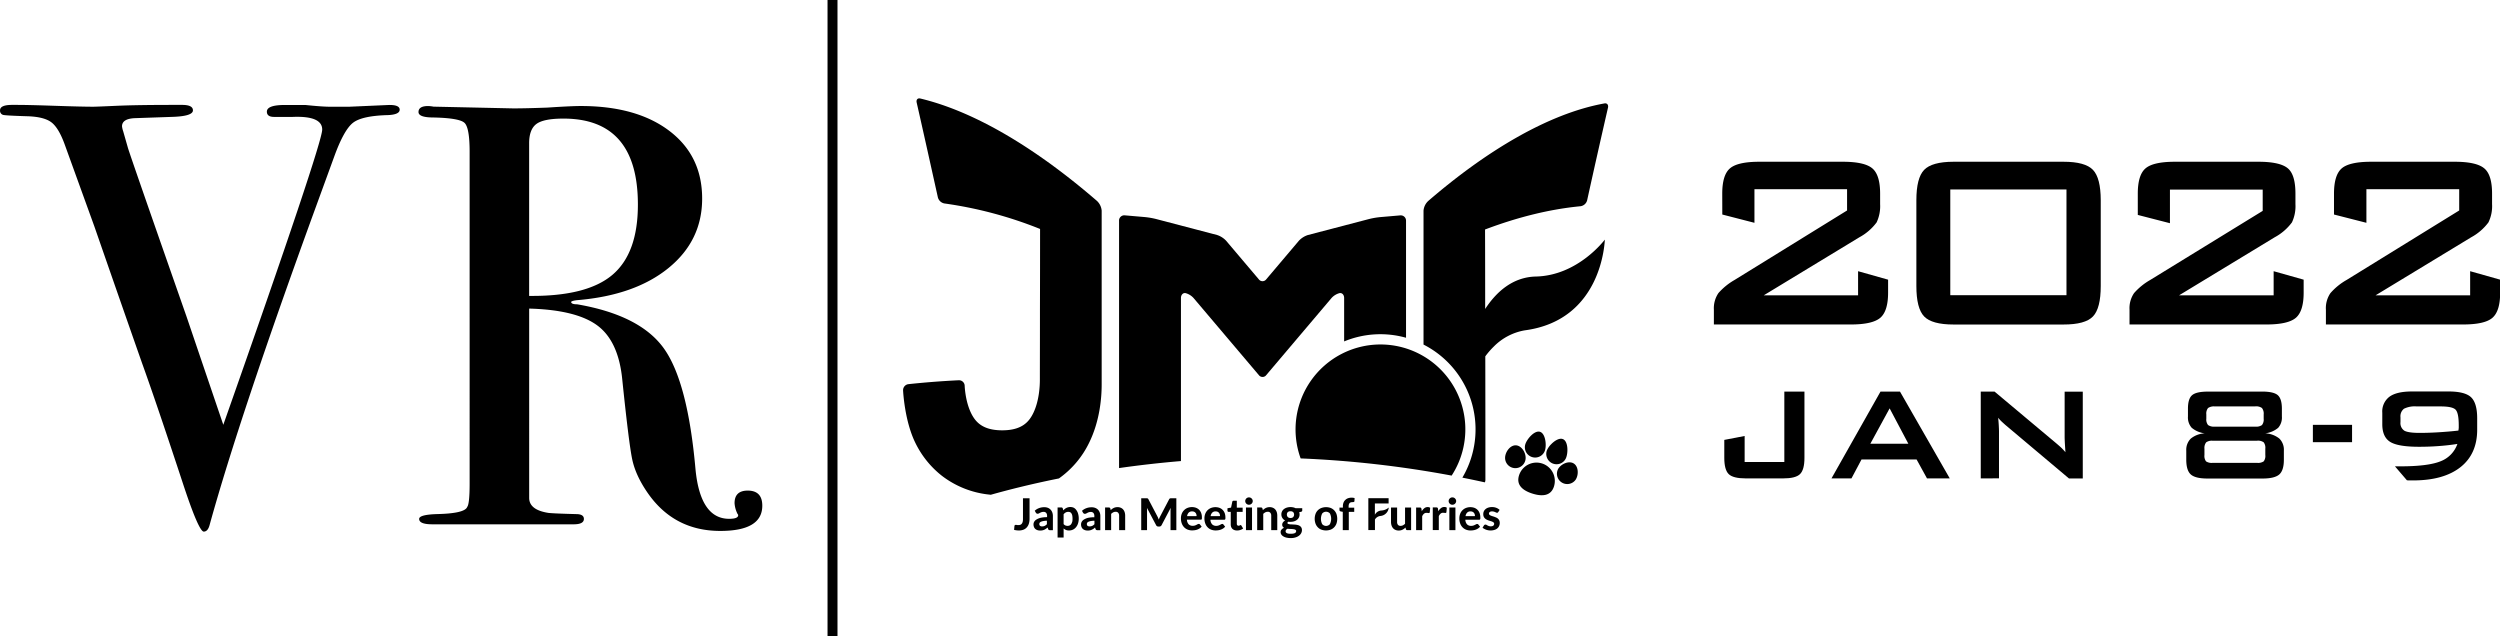
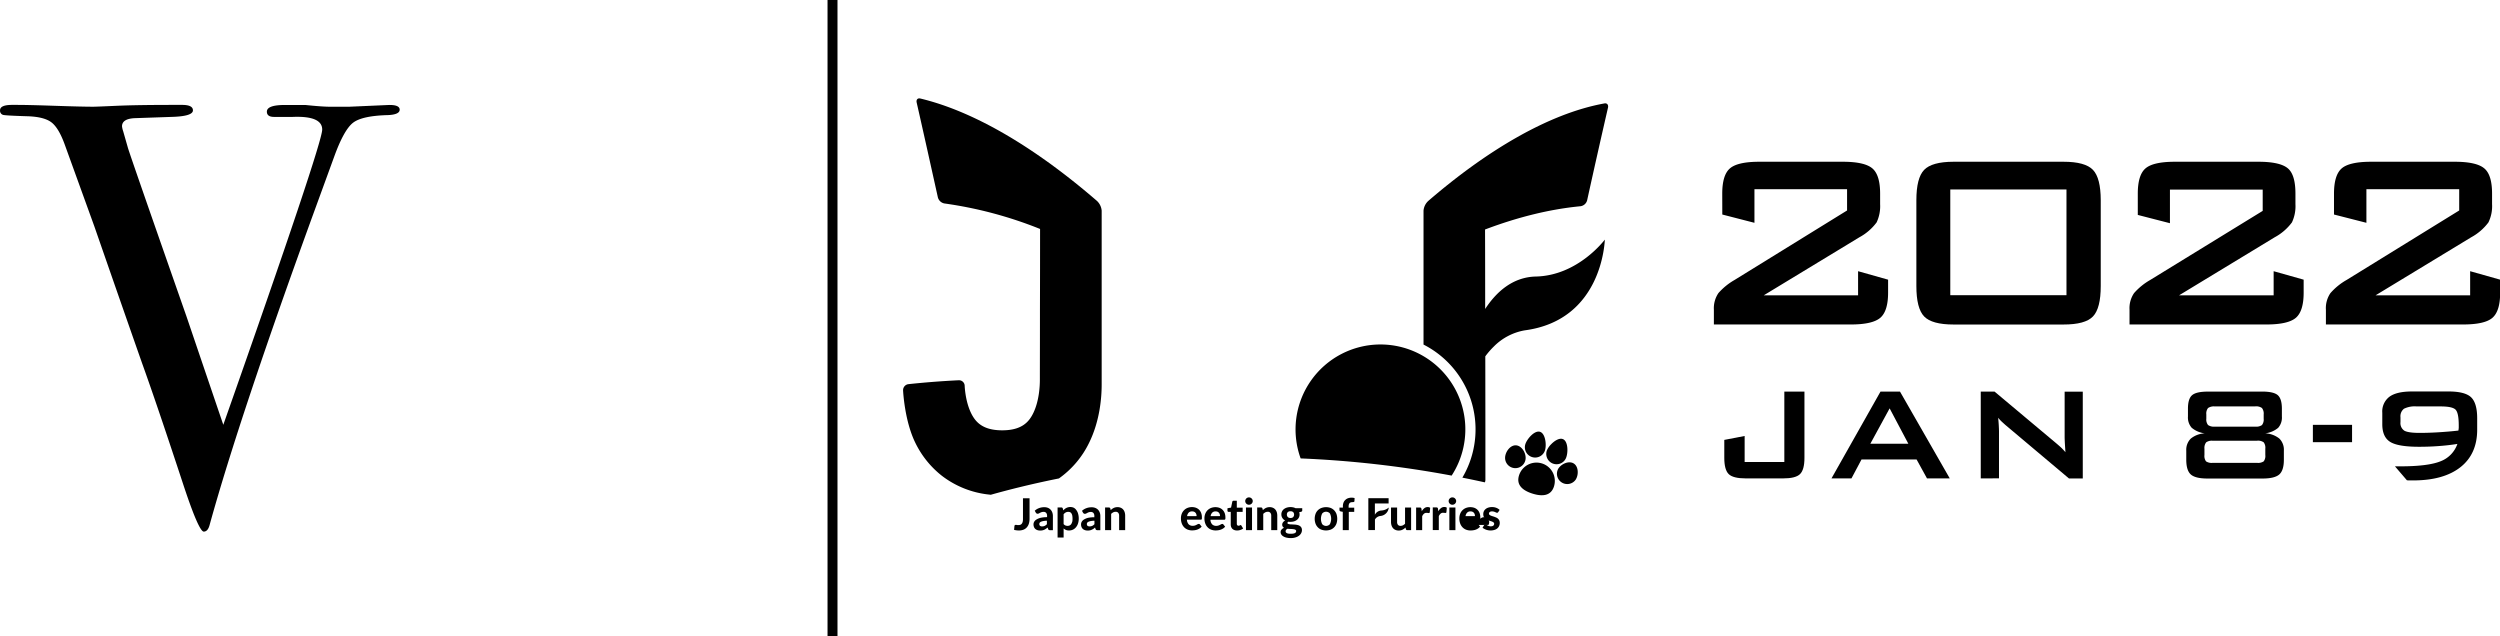
<svg xmlns="http://www.w3.org/2000/svg" viewBox="0 0 1427.83 363.46">
  <path d="M788.4,196.74a48.53,48.53,0,0,0-45.58,65.08,601.88,601.88,0,0,1,86.24,9.81,48.48,48.48,0,0,0-40.66-74.89Z" transform="translate(0.02)" />
  <path d="M853.21,197.85a32.67,32.67,0,0,1,17.67-9.19c44.44-5.91,45.58-51.11,45.68-51.8,0-.07-15.28,20.65-39.62,21.08-13.43.4-22.69,9.25-28.73,18.52q0-22.69-.07-45.39h0c18.17-6.89,36.62-11.58,54.54-13.29a4.55,4.55,0,0,0,3.75-3.31c4-18.17,8-35.88,11.93-53,.36-1.58-.55-2.68-2-2.41-32.47,5.87-68.09,27.65-100.59,55.65A8.51,8.51,0,0,0,813,120.3v76.5a54.31,54.31,0,0,1,23.83,73c-.51,1-1.06,2-1.64,3,4.54.9,8.83,1.81,12.83,2.69a3.27,3.27,0,0,0,.32-1.41q0-13.69,0-27.39l-.06-43.17A45.54,45.54,0,0,1,853.21,197.85Z" transform="translate(0.02)" />
-   <path d="M674.46,170.17c0-1.76,1.16-3,2.58-2.77a9.39,9.39,0,0,1,4.67,2.87l37.27,44a2.64,2.64,0,0,0,3.7.47,2.93,2.93,0,0,0,.46-.47l37.27-44a9.43,9.43,0,0,1,4.67-2.87c1.42-.24,2.58,1,2.58,2.77V195a54.18,54.18,0,0,1,35.35-2.1V126a3,3,0,0,0-2.91-3h-.29l-11.59,1a44.75,44.75,0,0,0-6.31,1.09L747,134.22a12.2,12.2,0,0,0-5.19,3.29l-18.69,22.08a2.64,2.64,0,0,1-4.15,0l-18.7-22.08a12.2,12.2,0,0,0-5.17-3.29l-34.9-9.15a45.11,45.11,0,0,0-6.3-1.09l-11.6-1a3,3,0,0,0-3.19,2.72,2.53,2.53,0,0,0,0,.28V267.33c11-1.57,22.85-2.95,35.35-4V170.17Z" transform="translate(0.02)" />
  <path d="M565.85,282.58c8.31-2.36,21.7-5.86,38.92-9.33A53.44,53.44,0,0,0,622,252.9c6.25-12.68,7.17-26.11,7.18-33.15V120.31a8.62,8.62,0,0,0-2.74-5.6C593.91,86.6,558.55,64.17,525.6,56.26c-1.51-.37-2.45.68-2.08,2.31,4,17.57,8,35.67,12.11,54.16a4.75,4.75,0,0,0,3.78,3.48A232.09,232.09,0,0,1,594,130.77q0,22.81-.07,45.63,0,18.63-.05,37.26c0,1.12,0,2.24,0,3.35,0,3.33-.37,11.79-3.65,18.68-2.38,5-6.37,10.09-17.87,10.08-8.51,0-12.9-2.77-15.58-6.24a21.34,21.34,0,0,1-2.3-3.84c-3.28-6.9-3.54-15.32-3.54-15.32a3.24,3.24,0,0,0-3.27-3.2h-.07q-14.49.71-28.84,2.24a3.47,3.47,0,0,0-3,3.56s.76,17.27,7,29.94a53.94,53.94,0,0,0,15.1,18.78,53.36,53.36,0,0,0,27.36,10.81Z" transform="translate(0.02)" />
  <path d="M880.66,264.69a10.46,10.46,0,0,0-13.12,6.84c-1.73,5.51,2.19,8.66,7.7,10.39s10.53,1.41,12.27-4.11A10.47,10.47,0,0,0,880.66,264.69Z" transform="translate(0.02)" />
  <path d="M875,261.05a5.87,5.87,0,0,0,7.36-3.84c1-3.1.26-9.62-2.83-10.59s-7.4,4-8.38,7.07A5.87,5.87,0,0,0,875,261.05Z" transform="translate(0.02)" />
  <path d="M871.32,261.75c.13-3.24-2.33-7.27-5.57-7.41s-6,3.67-6.16,6.92a5.87,5.87,0,1,0,11.73.49Z" transform="translate(0.02)" />
  <path d="M886.62,264.65a5.87,5.87,0,0,0,7.73-3c1.3-3,1.3-9.53-1.68-10.83-1.95-.85-4.67.76-6.69,2.82a11.7,11.7,0,0,0-2.4,3.31A5.88,5.88,0,0,0,886.62,264.65Z" transform="translate(0.02)" />
  <path d="M890,267.62a5.88,5.88,0,0,0,9.92,6.3c1.74-2.74,1.64-7.47-1.11-9.2-1.74-1.1-4.11-.74-6.06.37A8,8,0,0,0,890,267.62Z" transform="translate(0.02)" />
  <path d="M715.46,286.19a2.12,2.12,0,0,0-.17-.83,2.45,2.45,0,0,0-.47-.67,2.14,2.14,0,0,0-.69-.46,2.46,2.46,0,0,0-.85-.16,2.19,2.19,0,0,0-.8.16,2.19,2.19,0,0,0-1.14,1.13,2.12,2.12,0,0,0-.17.83,2,2,0,0,0,.17.8,2.22,2.22,0,0,0,.46.67,1.84,1.84,0,0,0,.68.45,2,2,0,0,0,.8.17,2.26,2.26,0,0,0,.85-.17,2.11,2.11,0,0,0,.69-.45,2.45,2.45,0,0,0,.47-.67A2,2,0,0,0,715.46,286.19Z" transform="translate(0.02)" />
  <path d="M831.64,286.19a1.71,1.71,0,0,0-.18-.83,2.22,2.22,0,0,0-.46-.67,2.14,2.14,0,0,0-1.55-.62,2.19,2.19,0,0,0-.8.16,2.22,2.22,0,0,0-.67.46,2.61,2.61,0,0,0-.47.67,2.11,2.11,0,0,0-.15.83,2,2,0,0,0,.15.8,2.45,2.45,0,0,0,.47.67,2.06,2.06,0,0,0,.67.46,2.19,2.19,0,0,0,.8.16,2.25,2.25,0,0,0,.85-.16,2.18,2.18,0,0,0,.7-.46,2.22,2.22,0,0,0,.46-.67A1.84,1.84,0,0,0,831.64,286.19Z" transform="translate(0.02)" />
  <path d="M584.07,298a3,3,0,0,1-.51,1.1,1.91,1.91,0,0,1-.84.62,3.17,3.17,0,0,1-1.18.18,3.25,3.25,0,0,1-.82-.07,2.51,2.51,0,0,0-.55-.07.83.83,0,0,0-.58.19.75.75,0,0,0-.23.48l-.2,2.2a13,13,0,0,0,1.41.26,12.4,12.4,0,0,0,1.36.08,6.92,6.92,0,0,0,2.66-.48,4.83,4.83,0,0,0,1.89-1.36,5.76,5.76,0,0,0,1.13-2.11,9.31,9.31,0,0,0,.38-2.77V284.59h-3.76v11.75A6.71,6.71,0,0,1,584.07,298Z" transform="translate(0.02)" />
  <path d="M594.22,295.76a8.4,8.4,0,0,0-2.36,1,3.62,3.62,0,0,0-1.25,1.3,2.91,2.91,0,0,0-.36,1.42,3.76,3.76,0,0,0,.28,1.52,2.74,2.74,0,0,0,.78,1.12,3.51,3.51,0,0,0,1.21.67,4.81,4.81,0,0,0,1.55.22,5.72,5.72,0,0,0,1.24-.11,5,5,0,0,0,1.06-.33,5.86,5.86,0,0,0,.94-.54,9.78,9.78,0,0,0,1-.75l.28.82a1,1,0,0,0,.41.57,1.48,1.48,0,0,0,.75.14h1.57v-8.12a5.85,5.85,0,0,0-.34-2,4.4,4.4,0,0,0-2.51-2.65,5.31,5.31,0,0,0-2-.36,8.3,8.3,0,0,0-3,.5,7.26,7.26,0,0,0-2.51,1.52l.61,1.1a1.64,1.64,0,0,0,.4.43.94.94,0,0,0,.6.18,1.69,1.69,0,0,0,.73-.16c.22-.11.43-.24.67-.37a6.24,6.24,0,0,1,.84-.36,3.69,3.69,0,0,1,1.19-.17,1.87,1.87,0,0,1,1.48.57,2.66,2.66,0,0,1,.52,1.79v.66A16.25,16.25,0,0,0,594.22,295.76Zm3.69,3.63a4.5,4.5,0,0,1-1.26.95,3.56,3.56,0,0,1-1.5.3,2,2,0,0,1-1.17-.3,1.48,1.48,0,0,1-.22-1.77,1.69,1.69,0,0,1,.71-.56,5.69,5.69,0,0,1,1.33-.41,14.94,14.94,0,0,1,2.1-.21v2Z" transform="translate(0.02)" />
  <path d="M613.26,290a4.48,4.48,0,0,0-1.91-.43,5.35,5.35,0,0,0-1.26.14,5.19,5.19,0,0,0-1.08.4,4.5,4.5,0,0,0-.94.62,6.62,6.62,0,0,0-.82.77l-.27-1.08a.83.83,0,0,0-.87-.6H604V307h3.45V301.8a4.16,4.16,0,0,0,3.1,1.17,5.11,5.11,0,0,0,2.27-.5,5,5,0,0,0,1.75-1.42,6.49,6.49,0,0,0,1.12-2.13,9,9,0,0,0,.4-2.69,9.91,9.91,0,0,0-.37-2.81,6.23,6.23,0,0,0-1-2.07A4.24,4.24,0,0,0,613.26,290Zm-.93,8.06a4.19,4.19,0,0,1-.57,1.3,2.36,2.36,0,0,1-.89.74,2.86,2.86,0,0,1-1.15.24,3.33,3.33,0,0,1-1.21-.22,2.82,2.82,0,0,1-1.07-.8V293.7a4.83,4.83,0,0,1,1.17-1,3,3,0,0,1,1.54-.36,2.21,2.21,0,0,1,1,.2,1.76,1.76,0,0,1,.75.68,3.74,3.74,0,0,1,.48,1.21,9.29,9.29,0,0,1,.15,1.83,7.45,7.45,0,0,1-.18,1.88Z" transform="translate(0.02)" />
  <path d="M621.37,295.76a8.4,8.4,0,0,0-2.36,1,3.62,3.62,0,0,0-1.25,1.3,3.18,3.18,0,0,0-.36,1.42,3.76,3.76,0,0,0,.28,1.52,3,3,0,0,0,.77,1.12,3.6,3.6,0,0,0,1.21.67,4.87,4.87,0,0,0,1.56.22,5.78,5.78,0,0,0,1.24-.11,4.2,4.2,0,0,0,1-.33,6.14,6.14,0,0,0,1-.54,10.9,10.9,0,0,0,.93-.75l.28.82a1,1,0,0,0,.42.57,1.48,1.48,0,0,0,.75.14h1.58v-8.12a5.63,5.63,0,0,0-.35-2,4.59,4.59,0,0,0-1-1.6,4.64,4.64,0,0,0-1.54-1,5.41,5.41,0,0,0-2.07-.36,8.15,8.15,0,0,0-3,.5,7.3,7.3,0,0,0-2.52,1.52l.61,1.1a1.68,1.68,0,0,0,.41.43,1,1,0,0,0,.61.18,1.69,1.69,0,0,0,.73-.16l.67-.37a6.71,6.71,0,0,1,.83-.36,3.73,3.73,0,0,1,1.19-.17,1.87,1.87,0,0,1,1.48.57,2.61,2.61,0,0,1,.52,1.79v.66A16.41,16.41,0,0,0,621.37,295.76Zm3.69,3.63a4.69,4.69,0,0,1-1.27.95,3.49,3.49,0,0,1-1.49.3,2,2,0,0,1-1.17-.3,1.48,1.48,0,0,1-.22-1.77,1.66,1.66,0,0,1,.7-.56,5.76,5.76,0,0,1,1.34-.41,14.65,14.65,0,0,1,2.1-.21v2Z" transform="translate(0.02)" />
  <path d="M634.59,293.49a5.51,5.51,0,0,1,1.21-.88,3.13,3.13,0,0,1,1.38-.31,1.82,1.82,0,0,1,1.47.59,2.53,2.53,0,0,1,.5,1.68v8.21h3.45v-8.21a6.63,6.63,0,0,0-.28-2,4.46,4.46,0,0,0-.84-1.56,3.88,3.88,0,0,0-1.37-1,4.62,4.62,0,0,0-1.87-.37,5.29,5.29,0,0,0-1.19.13,4.4,4.4,0,0,0-1,.35,5.11,5.11,0,0,0-.9.54,7.47,7.47,0,0,0-.8.69l-.22-.9a.83.83,0,0,0-.87-.61h-2.13v12.92h3.46Z" transform="translate(0.02)" />
-   <path d="M668.51,291.61v11.17h3.32V284.59h-3.29a1.3,1.3,0,0,0-.33.07.8.8,0,0,0-.27.18,1.24,1.24,0,0,0-.23.32l-5.06,9.66c-.15.3-.31.6-.45.93s-.27.64-.4,1c-.13-.32-.25-.64-.4-1s-.28-.61-.43-.9l-5.09-9.7a1.5,1.5,0,0,0-.23-.33.78.78,0,0,0-.26-.17,1.28,1.28,0,0,0-.34-.07l-.41,0h-2.87v18.2h3.32V291.62c0-.24,0-.5,0-.76s0-.56-.07-.84l5.23,9.89a1.45,1.45,0,0,0,.54.61,1.49,1.49,0,0,0,.77.21h.53a1.43,1.43,0,0,0,1.32-.82l5.19-9.86c0,.29-.05.56-.06.82S668.51,291.38,668.51,291.61Z" transform="translate(0.02)" />
  <path d="M686.05,296.79a.49.49,0,0,0,.24-.21,1.7,1.7,0,0,0,.13-.4c0-.21,0-.42,0-.64A6.68,6.68,0,0,0,686,293a5.12,5.12,0,0,0-1.16-1.85,5.37,5.37,0,0,0-1.81-1.15,7,7,0,0,0-4.92.12,5.91,5.91,0,0,0-3.23,3.4,7,7,0,0,0-.43,2.49,8.24,8.24,0,0,0,.5,3,6.34,6.34,0,0,0,1.37,2.17,5.86,5.86,0,0,0,2,1.31,7,7,0,0,0,2.53.44,11.11,11.11,0,0,0,1.4-.1,7.16,7.16,0,0,0,1.44-.33,6.44,6.44,0,0,0,1.37-.67,5.4,5.4,0,0,0,1.23-1.06l-1-1.25a.76.76,0,0,0-.64-.3,1.29,1.29,0,0,0-.63.17l-.71.37a6,6,0,0,1-.91.38,4.35,4.35,0,0,1-1.24.16,3.09,3.09,0,0,1-2.28-.84,4,4,0,0,1-1-2.65h7.75A1.07,1.07,0,0,0,686.05,296.79Zm-8.09-2a3.62,3.62,0,0,1,.91-2,2.66,2.66,0,0,1,2-.72,2.92,2.92,0,0,1,1.13.22,2.24,2.24,0,0,1,.79.6,2.21,2.21,0,0,1,.46.87,3.55,3.55,0,0,1,.15,1Z" transform="translate(0.02)" />
  <path d="M699.48,296.79a.45.45,0,0,0,.24-.21,1.11,1.11,0,0,0,.13-.4,4.49,4.49,0,0,0,0-.64,7.1,7.1,0,0,0-.42-2.5,5.32,5.32,0,0,0-1.18-1.85,5.13,5.13,0,0,0-1.81-1.15,7,7,0,0,0-4.92.12,5.81,5.81,0,0,0-3.22,3.39,7.06,7.06,0,0,0-.43,2.49,8.09,8.09,0,0,0,.5,3,6.11,6.11,0,0,0,1.37,2.17,5.86,5.86,0,0,0,2,1.31,7.52,7.52,0,0,0,2.53.44,13,13,0,0,0,1.4-.1,7,7,0,0,0,1.44-.34,6.26,6.26,0,0,0,1.38-.66,5.13,5.13,0,0,0,1.21-1.06l-1-1.26a.74.74,0,0,0-.62-.3,1.38,1.38,0,0,0-.63.17l-.72.38a6,6,0,0,1-.91.37,3.93,3.93,0,0,1-1.23.17,3.14,3.14,0,0,1-2.29-.84,4,4,0,0,1-1-2.66h7.75A1,1,0,0,0,699.48,296.79Zm-8.08-2a3.62,3.62,0,0,1,.91-2,2.64,2.64,0,0,1,1.94-.72,3,3,0,0,1,1.15.22,2.3,2.3,0,0,1,.78.6,2.35,2.35,0,0,1,.46.87,3.92,3.92,0,0,1,.14,1Z" transform="translate(0.02)" />
  <path d="M703.1,300.84a3.34,3.34,0,0,0,.69,1.16,3.44,3.44,0,0,0,1.15.72,4.32,4.32,0,0,0,1.55.26,6.18,6.18,0,0,0,1.86-.29,5.08,5.08,0,0,0,1.63-.85l-1-1.65a.74.74,0,0,0-.2-.23.36.36,0,0,0-.26-.07.44.44,0,0,0-.22.05l-.23.13-.29.13a2.2,2.2,0,0,1-.44.05.91.91,0,0,1-.73-.31,1.31,1.31,0,0,1-.25-.85v-6.74h3.33v-2.41h-3.33V286h-1.81a.71.71,0,0,0-.77.57l-.7,3.34-2.06.38v1.35a.63.63,0,0,0,.19.52.66.66,0,0,0,.47.19h1.22v7A4.42,4.42,0,0,0,703.1,300.84Z" transform="translate(0.02)" />
  <rect x="711.61" y="289.85" width="3.46" height="12.93" />
  <path d="M729.47,302.78v-8.21a6.62,6.62,0,0,0-.27-2,4.63,4.63,0,0,0-.84-1.56,3.83,3.83,0,0,0-1.38-1,4.54,4.54,0,0,0-1.86-.37,5.2,5.2,0,0,0-1.18.13,4.91,4.91,0,0,0-1,.35,5.42,5.42,0,0,0-.89.54,7.57,7.57,0,0,0-.81.69l-.22-.9a.82.82,0,0,0-.86-.61H718v12.92h3.46v-9.28a5.7,5.7,0,0,1,1.2-.88,3.13,3.13,0,0,1,1.38-.31,1.85,1.85,0,0,1,1.48.59,2.53,2.53,0,0,1,.5,1.68v8.21Z" transform="translate(0.02)" />
  <path d="M743.57,292a.6.6,0,0,0,.16-.48v-1.26h-3.79a5.43,5.43,0,0,0-1.35-.48,7.37,7.37,0,0,0-3.62.12,5.39,5.39,0,0,0-1.66.83,3.77,3.77,0,0,0-1.5,3.06,3.73,3.73,0,0,0,.58,2.06A4,4,0,0,0,734,297.3a3.17,3.17,0,0,0-1.29,1.06,2.18,2.18,0,0,0-.42,1.21,2,2,0,0,0,1.07,1.88,3.72,3.72,0,0,0-1.45,1,2.16,2.16,0,0,0-.52,1.46,2.52,2.52,0,0,0,.35,1.29,3.16,3.16,0,0,0,1.08,1.07,5.76,5.76,0,0,0,1.81.76,10.28,10.28,0,0,0,2.59.28,8.4,8.4,0,0,0,2.68-.38,6.34,6.34,0,0,0,2-1,4.36,4.36,0,0,0,1.24-1.46,3.52,3.52,0,0,0,.42-1.68,2.83,2.83,0,0,0-.35-1.51,2.76,2.76,0,0,0-.94-.95,4.26,4.26,0,0,0-1.32-.51,11.05,11.05,0,0,0-1.53-.22c-.51,0-1-.07-1.52-.08s-.88,0-1.32-.09a3.34,3.34,0,0,1-.93-.23.56.56,0,0,1-.37-.52c0-.27.17-.5.52-.72a4.48,4.48,0,0,0,.64.08c.22,0,.43,0,.66,0a7,7,0,0,0,2-.3,4.93,4.93,0,0,0,1.62-.85,3.83,3.83,0,0,0,1.09-1.31,3.76,3.76,0,0,0,.4-1.74,3.88,3.88,0,0,0-.22-1.31l1.06-.22A1.08,1.08,0,0,0,743.57,292Zm-8.24,10c.38,0,.76.07,1.15.08l1.15.06c.37,0,.72.05,1,.09a3.93,3.93,0,0,1,.84.18,1.51,1.51,0,0,1,.58.35.73.73,0,0,1,.21.55,1.33,1.33,0,0,1-.16.62,1.25,1.25,0,0,1-.52.5,2.94,2.94,0,0,1-1,.31,7,7,0,0,1-1.44.11,7.23,7.23,0,0,1-1.39-.1,2.78,2.78,0,0,1-.88-.3,1.08,1.08,0,0,1-.48-.44,1.16,1.16,0,0,1-.15-.57,1.34,1.34,0,0,1,.27-.82,2.62,2.62,0,0,1,.71-.62Zm3.28-6.71a2.09,2.09,0,0,1-1.58.54,2,2,0,0,1-1.55-.54,2,2,0,0,1-.52-1.39,1.91,1.91,0,0,1,.5-1.4A2.14,2.14,0,0,1,737,292a2.16,2.16,0,0,1,1.58.5,2.19,2.19,0,0,1,0,2.79Z" transform="translate(0.02)" />
  <path d="M760,290.12a7.81,7.81,0,0,0-5.31,0,5.71,5.71,0,0,0-3.37,3.41,8.36,8.36,0,0,0,0,5.54,6,6,0,0,0,1.32,2.1,5.67,5.67,0,0,0,2,1.33,7.89,7.89,0,0,0,5.31,0,5.72,5.72,0,0,0,2-1.33,6,6,0,0,0,1.32-2.1,8.75,8.75,0,0,0,0-5.54,6,6,0,0,0-1.32-2.09A5.83,5.83,0,0,0,760,290.12Zm-.45,9.23a2.91,2.91,0,0,1-4.1.32,3.22,3.22,0,0,1-.32-.32,6.76,6.76,0,0,1,0-6.07,2.92,2.92,0,0,1,4.11-.32,3.14,3.14,0,0,1,.31.32A6.82,6.82,0,0,1,759.52,299.35Z" transform="translate(0.02)" />
  <path d="M770.4,288a2,2,0,0,1,.44-.73,1.71,1.71,0,0,1,.7-.38,3.79,3.79,0,0,1,1-.1,1.72,1.72,0,0,0,.68-.13.5.5,0,0,0,.33-.51l.08-1.7a7.43,7.43,0,0,0-.82-.16,6.11,6.11,0,0,0-.86-.06,6.23,6.23,0,0,0-2.09.34,4.1,4.1,0,0,0-1.56,1,3.79,3.79,0,0,0-1,1.5,5.53,5.53,0,0,0-.35,2v.85H765v1.37a.67.67,0,0,0,.25.57,1.23,1.23,0,0,0,.63.27l1,.19v10.44h3.44V292.34h3.1v-2.41h-3.2v-.75A3.4,3.4,0,0,1,770.4,288Z" transform="translate(0.02)" />
  <path d="M794.43,289.85v8.22a6.57,6.57,0,0,0,.29,2,4.63,4.63,0,0,0,.84,1.56,3.83,3.83,0,0,0,1.38,1,4.46,4.46,0,0,0,1.87.37,4.73,4.73,0,0,0,2.19-.47,6.69,6.69,0,0,0,1.7-1.24l.22.9a.81.81,0,0,0,.86.6h2.13V289.85h-3.46v9.3a5.16,5.16,0,0,1-1.21.87,3.14,3.14,0,0,1-1.38.32,1.84,1.84,0,0,1-1.47-.6,2.56,2.56,0,0,1-.48-1.67v-8.22Z" transform="translate(0.02)" />
  <path d="M812,292l-.17-1.3a1.21,1.21,0,0,0-.29-.65,1,1,0,0,0-.72-.19h-2.05v12.93h3.46v-7.91a4,4,0,0,1,1-1.45,2.06,2.06,0,0,1,1.5-.52,5.36,5.36,0,0,1,.7.05,3.8,3.8,0,0,0,.58.06.65.65,0,0,0,.36-.1.58.58,0,0,0,.19-.35l.23-2.55a2.35,2.35,0,0,0-1.43-.41,3,3,0,0,0-1.88.63A5.69,5.69,0,0,0,812,292Z" transform="translate(0.02)" />
  <path d="M821.45,292l-.18-1.3A1.08,1.08,0,0,0,821,290a1,1,0,0,0-.72-.19h-2v12.93h3.45v-7.91a4,4,0,0,1,1-1.45,2.09,2.09,0,0,1,1.51-.52,5.36,5.36,0,0,1,.7.05,3.8,3.8,0,0,0,.58.06.51.51,0,0,0,.55-.44l.23-2.56a2.35,2.35,0,0,0-1.43-.41,2.92,2.92,0,0,0-1.88.64A5.51,5.51,0,0,0,821.45,292Z" transform="translate(0.02)" />
  <rect x="827.78" y="289.85" width="3.46" height="12.93" />
-   <path d="M845.08,296.79a.43.43,0,0,0,.23-.21,1.11,1.11,0,0,0,.13-.4,4.49,4.49,0,0,0,0-.64,7.1,7.1,0,0,0-.42-2.5,5.32,5.32,0,0,0-1.18-1.85,5.23,5.23,0,0,0-1.8-1.15,7,7,0,0,0-4.92.12,5.83,5.83,0,0,0-3.23,3.4,7.06,7.06,0,0,0-.43,2.49,8.24,8.24,0,0,0,.5,3,6.25,6.25,0,0,0,1.37,2.17,5.8,5.8,0,0,0,2,1.31,7.06,7.06,0,0,0,2.53.44,11.14,11.14,0,0,0,1.41-.1,7.16,7.16,0,0,0,1.44-.33,6.76,6.76,0,0,0,1.38-.67,5.55,5.55,0,0,0,1.21-1.06l-1-1.25a.75.75,0,0,0-.63-.3,1.27,1.27,0,0,0-.63.17l-.72.37a6,6,0,0,1-.91.38,4.31,4.31,0,0,1-1.24.16,3.11,3.11,0,0,1-2.28-.84,4,4,0,0,1-1-2.65h7.76A1,1,0,0,0,845.08,296.79Zm-8.09-2a3.55,3.55,0,0,1,.91-2,2.6,2.6,0,0,1,1.94-.72,3,3,0,0,1,1.15.22,2.59,2.59,0,0,1,.79.6,2.41,2.41,0,0,1,.45.87,3.55,3.55,0,0,1,.15,1Z" transform="translate(0.02)" />
+   <path d="M845.08,296.79a.43.43,0,0,0,.23-.21,1.11,1.11,0,0,0,.13-.4,4.49,4.49,0,0,0,0-.64,7.1,7.1,0,0,0-.42-2.5,5.32,5.32,0,0,0-1.18-1.85,5.23,5.23,0,0,0-1.8-1.15,7,7,0,0,0-4.92.12,5.83,5.83,0,0,0-3.23,3.4,7.06,7.06,0,0,0-.43,2.49,8.24,8.24,0,0,0,.5,3,6.25,6.25,0,0,0,1.37,2.17,5.8,5.8,0,0,0,2,1.31,7.06,7.06,0,0,0,2.53.44,11.14,11.14,0,0,0,1.41-.1,7.16,7.16,0,0,0,1.44-.33,6.76,6.76,0,0,0,1.38-.67,5.55,5.55,0,0,0,1.21-1.06l-1-1.25a.75.75,0,0,0-.63-.3,1.27,1.27,0,0,0-.63.17l-.72.37h7.76A1,1,0,0,0,845.08,296.79Zm-8.09-2a3.55,3.55,0,0,1,.91-2,2.6,2.6,0,0,1,1.94-.72,3,3,0,0,1,1.15.22,2.59,2.59,0,0,1,.79.6,2.41,2.41,0,0,1,.45.87,3.55,3.55,0,0,1,.15,1Z" transform="translate(0.02)" />
  <path d="M852.89,300.19a1.69,1.69,0,0,1-.6.3,2.78,2.78,0,0,1-.86.11,3.16,3.16,0,0,1-1.1-.16,4.45,4.45,0,0,1-.78-.33,6.14,6.14,0,0,1-.59-.35,1.13,1.13,0,0,0-.57-.15,1,1,0,0,0-.88.48l-.8,1.29a4.58,4.58,0,0,0,.89.62,8.52,8.52,0,0,0,1.1.52,7.55,7.55,0,0,0,1.24.33,7.76,7.76,0,0,0,3.6-.21,4.59,4.59,0,0,0,1.65-.9,3.8,3.8,0,0,0,1-1.37,4.09,4.09,0,0,0,.35-1.73,3.31,3.31,0,0,0-.26-1.35,3.4,3.4,0,0,0-.69-1,3.7,3.7,0,0,0-1-.66c-.36-.17-.75-.33-1.13-.47s-.77-.25-1.13-.36a8,8,0,0,1-1-.37,2.15,2.15,0,0,1-.7-.45.94.94,0,0,1-.26-.65,1.06,1.06,0,0,1,.47-.91,2.08,2.08,0,0,1,1.3-.35,3.16,3.16,0,0,1,1,.13,6,6,0,0,1,.75.26l.59.27a1.18,1.18,0,0,0,.52.13.86.86,0,0,0,.39-.09,1.38,1.38,0,0,0,.28-.31l.8-1.23a5.77,5.77,0,0,0-1.86-1.18,6.72,6.72,0,0,0-2.51-.45,6.63,6.63,0,0,0-2.16.33,4.4,4.4,0,0,0-1.56.88,3.58,3.58,0,0,0-1.25,2.79,3.61,3.61,0,0,0,.26,1.49,3.22,3.22,0,0,0,.71,1,3.63,3.63,0,0,0,1,.7,11.26,11.26,0,0,0,1.13.48l1.15.36a7,7,0,0,1,1,.37,2.5,2.5,0,0,1,.7.46,1,1,0,0,1,.27.7,1.12,1.12,0,0,1-.11.51A1.43,1.43,0,0,1,852.89,300.19Z" transform="translate(0.02)" />
  <path d="M785.26,287.54h7.8v-3H781.48v18.19h3.78V296.7a4.17,4.17,0,0,1,3-2,5.25,5.25,0,0,0,4.88-4.83,7,7,0,0,1-4.25,1.7,4.49,4.49,0,0,0-3.67,2.42v-6.45Z" transform="translate(0.02)" />
  <path d="M228.25,62.63q0,2.77-6.52,3.1-15.1.36-20.25,4.48T190.84,89.49l-11.67,32q-42.21,116-59.38,178-1,4.13-3.44,4.13-2.75,0-11.32-25.74-15.45-47-24-70.71-9.18-26.12-27.21-78L37.07,82.88Q33.64,73.28,29.51,70t-13.72-3.6q-11.32-.34-13.55-.69A2.44,2.44,0,0,1,0,63.09S0,63,0,63q0-3.09,6.87-3.09H10q6.16,0,21.45.52t21.79.52q1.72,0,13.22-.52t32.78-.52H104q6.18,0,6.17,3.12,0,3.43-12.35,3.74l-20.93.72c-4.81.24-7.21,1.79-7.22,4.66A12.88,12.88,0,0,0,70.34,75L73,84.3q.69,2.76,33.58,96.7,5.49,16.19,20.93,61.62Q184,82.23,184,74q0-7.91-16.85-7.23H156.52c-2.75,0-4.12-1-4.12-3q0-3.81,10.3-3.81h11.67q9.6,1,14.07,1h11l22.65-1C226.19,59.88,228.25,60.8,228.25,62.63Z" transform="translate(0.02)" />
-   <path d="M435.35,288.82q0,14.42-24,14.41-26.77,0-41.87-22.31-6.52-9.6-8.41-18.53t-5.66-45.31q-2.07-22-14.08-31.05t-39.12-9.79V284.36q0,6.86,11,8.58,3.09.35,15.79.68,4.46,0,4.46,2.75,0,3.09-5.84,3.08H246.92c-5,0-7.55-1-7.55-3.08q0-2.4,9.95-2.75,16.14-.33,17.5-4.11,1.38-1.72,1.38-13.39V86.66q0-13.72-2.92-16.48T247.6,67.1Q239,67.1,239,64q0-3.44,5.49-3.44a20,20,0,0,1,3.09.35l45.65,1q6.86,0,19.22-.45,13.72-.91,19.22-.91,31.92,0,50.63,14.23T401,113.43q0,24-19.22,39.64t-52.16,18.36c-2.06.23-3.21.58-3.44,1,0,.91,1.15,1.37,3.44,1.37q36,6.19,49.59,25.29t18,69q2.75,28.22,19.21,28.22,5.16,0,5.16-2.06a1.05,1.05,0,0,0-.35-.69,15.87,15.87,0,0,1-1.72-6.17q0-7.2,7.56-7.2Q435.36,280.24,435.35,288.82Zm-71.05-172q0-49.1-42.55-49.09-11.33,0-15.45,3.1t-4.11,11V169q32.94.34,47.53-12T364.3,116.86Z" transform="translate(0.02)" />
  <path d="M472.61,0V363.46h5.69V0" transform="translate(0.02)" />
  <path d="M983.61,110.61c0-7,1.41-11.78,4.3-14.35s8.49-3.88,16.88-3.88h47.74c8.35,0,14,1.32,16.91,3.88s4.34,7.34,4.34,14.35v6a21.71,21.71,0,0,1-2,10.4,30,30,0,0,1-9.87,8.52l-54.58,33.13h53.86V154.89l17.14,4.84v7.4q0,10.45-4.38,14.31c-2.93,2.56-8.52,3.88-16.91,3.88H978.83v-8.45a15.4,15.4,0,0,1,2.6-9.48,36.13,36.13,0,0,1,9.18-7.47l64.29-39.71V108.07H1002v19.18l-18.36-4.73Z" transform="translate(0.02)" />
  <path d="M1094.48,114.36q0-12.73,4.44-17.34t16.74-4.64h62.87q12.38,0,16.81,4.64t4.44,17.34v49q0,12.74-4.44,17.37t-16.81,4.61h-62.87q-12.3,0-16.74-4.61t-4.44-17.37Zm19.37,54.25h66.36v-60.4h-66.36Z" transform="translate(0.02)" />
  <path d="M1220.94,110.61c0-7,1.41-11.78,4.31-14.35s8.49-3.88,16.88-3.88h47.73c8.39,0,14,1.32,16.91,3.88s4.21,7.5,4.21,14.35v6a21.71,21.71,0,0,1-2,10.4,29.86,29.86,0,0,1-9.87,8.52l-54.58,33.13h54V154.89l17.14,4.84v7.4q0,10.45-4.37,14.31c-2.93,2.56-8.53,3.88-16.91,3.88h-78.17v-8.45a15.27,15.27,0,0,1,2.6-9.48,36,36,0,0,1,9.18-7.47l64.28-39.48V108.3H1239.3v19.18l-18.36-4.73Z" transform="translate(0.02)" />
  <path d="M1333,110.61c0-7,1.44-11.78,4.31-14.35s8.52-3.88,16.87-3.88H1402c8.39,0,14,1.32,16.94,3.88s4.34,7.34,4.34,14.35v6a21.22,21.22,0,0,1-2.07,10.4,30.3,30.3,0,0,1-9.87,8.52l-54.58,33.13h54V154.89l17.14,4.84v7.4q0,10.45-4.34,14.31c-2.9,2.6-8.56,3.88-16.91,3.88h-78.27v-8.45a15.13,15.13,0,0,1,2.6-9.48,35.38,35.38,0,0,1,9.18-7.47l64.35-39.71V108.07h-53v19.18L1333,122.52Z" transform="translate(0.02)" />
  <path d="M997.07,273.23q-7.23,0-9.76-2.45c-1.68-1.64-2.53-4.73-2.53-9.27V251.24L996.4,249v14.86h22.67V223.64h11.49v37.87q0,6.8-2.54,9.27t-9.74,2.45Z" transform="translate(0.02)" />
  <path d="M1046,273.23,1074,223.64h11.12l28.43,49.59h-13l-5.95-10.83h-31.44l-5.75,10.83Zm22.19-19.8h21.71l-10.69-20.2Z" transform="translate(0.02)" />
  <path d="M1131.25,273.23V223.64h7.87L1174,252.87c1.18,1,2.23,1.9,3.14,2.74a34.54,34.54,0,0,1,2.48,2.65c-.18-2.77-.32-4.74-.37-5.9s-.09-2.05-.09-2.68v-26h10.36v49.59h-7.88l-36.39-30.63c-.88-.79-1.65-1.49-2.3-2.1a24.83,24.83,0,0,1-1.76-1.94c.16,1.53.28,3,.35,4.34s.13,2.55.13,3.51V273.2Z" transform="translate(0.02)" />
  <path d="M1291.91,223.64c4.47,0,7.47.71,9,2.07s2.33,3.92,2.33,7.66v4.49a8.89,8.89,0,0,1-2.12,6.48,14,14,0,0,1-7.41,3.14,14.07,14.07,0,0,1,8.08,3,9,9,0,0,1,2.58,6.9v5.27c0,4-.9,6.83-2.65,8.35s-4.92,2.3-9.47,2.3h-31.59q-6.77,0-9.39-2.28t-2.64-8.37v-5.27a9,9,0,0,1,2.58-6.88,13.73,13.73,0,0,1,8-3,14.19,14.19,0,0,1-7.48-3.19,8.83,8.83,0,0,1-2.14-6.43v-4.49c0-3.74.77-6.29,2.34-7.66s4.54-2.07,9-2.07Zm-2.78,28.09h-25.36a5.61,5.61,0,0,0-3.76.89,5.14,5.14,0,0,0-1,3.66v3.61a5.13,5.13,0,0,0,.9,3.6,5.75,5.75,0,0,0,3.81.86h25.36a5.72,5.72,0,0,0,3.78-.86,5.07,5.07,0,0,0,.91-3.6v-3.61a5.14,5.14,0,0,0-.93-3.66,5.68,5.68,0,0,0-3.76-.93Zm-1.07-19.61h-23.13a6,6,0,0,0-3.85.91,5,5,0,0,0-1,3.64v2.49a5,5,0,0,0,1,3.6,6,6,0,0,0,3.85.91h23.13a5.78,5.78,0,0,0,3.78-.89,5,5,0,0,0,1-3.62v-2.49a5.11,5.11,0,0,0-1-3.65,5.75,5.75,0,0,0-3.78-.93Z" transform="translate(0.02)" />
  <path d="M1320.94,252.54v-9.9h22.38v9.9Z" transform="translate(0.02)" />
  <path d="M1403.48,253.54q-5.26.84-10.83,1.23c-3.67.28-7.36.4-11.08.4q-12,0-16.48-2.79t-4.51-10v-6.65a10.53,10.53,0,0,1,4.1-9.15c2.74-2,7-3,12.84-3h20.9c6.27,0,10.54,1.11,12.85,3.29s3.51,6.19,3.51,12v6.57c0,9.21-3.19,16.36-9.56,21.38s-15.38,7.56-27,7.56H1376a6.19,6.19,0,0,1-1.38-.1l-6.81-7.94H1371q15.79,0,22.92-2.91A16.32,16.32,0,0,0,1403.48,253.54Zm.56-7.6a15,15,0,0,0,.21-1.64c0-.44,0-.89,0-1.33,0-4.88-.63-7.9-1.91-9.09s-4.11-1.76-8.45-1.76h-13.74a13.89,13.89,0,0,0-7.18,1.32,5.46,5.46,0,0,0-2,4.88v2.77a5.16,5.16,0,0,0,2.2,4.88c1.47.84,4.42,1.27,8.77,1.27q4.69,0,10.26-.32c3.86-.23,7.76-.54,11.81-1Z" transform="translate(0.02)" />
</svg>